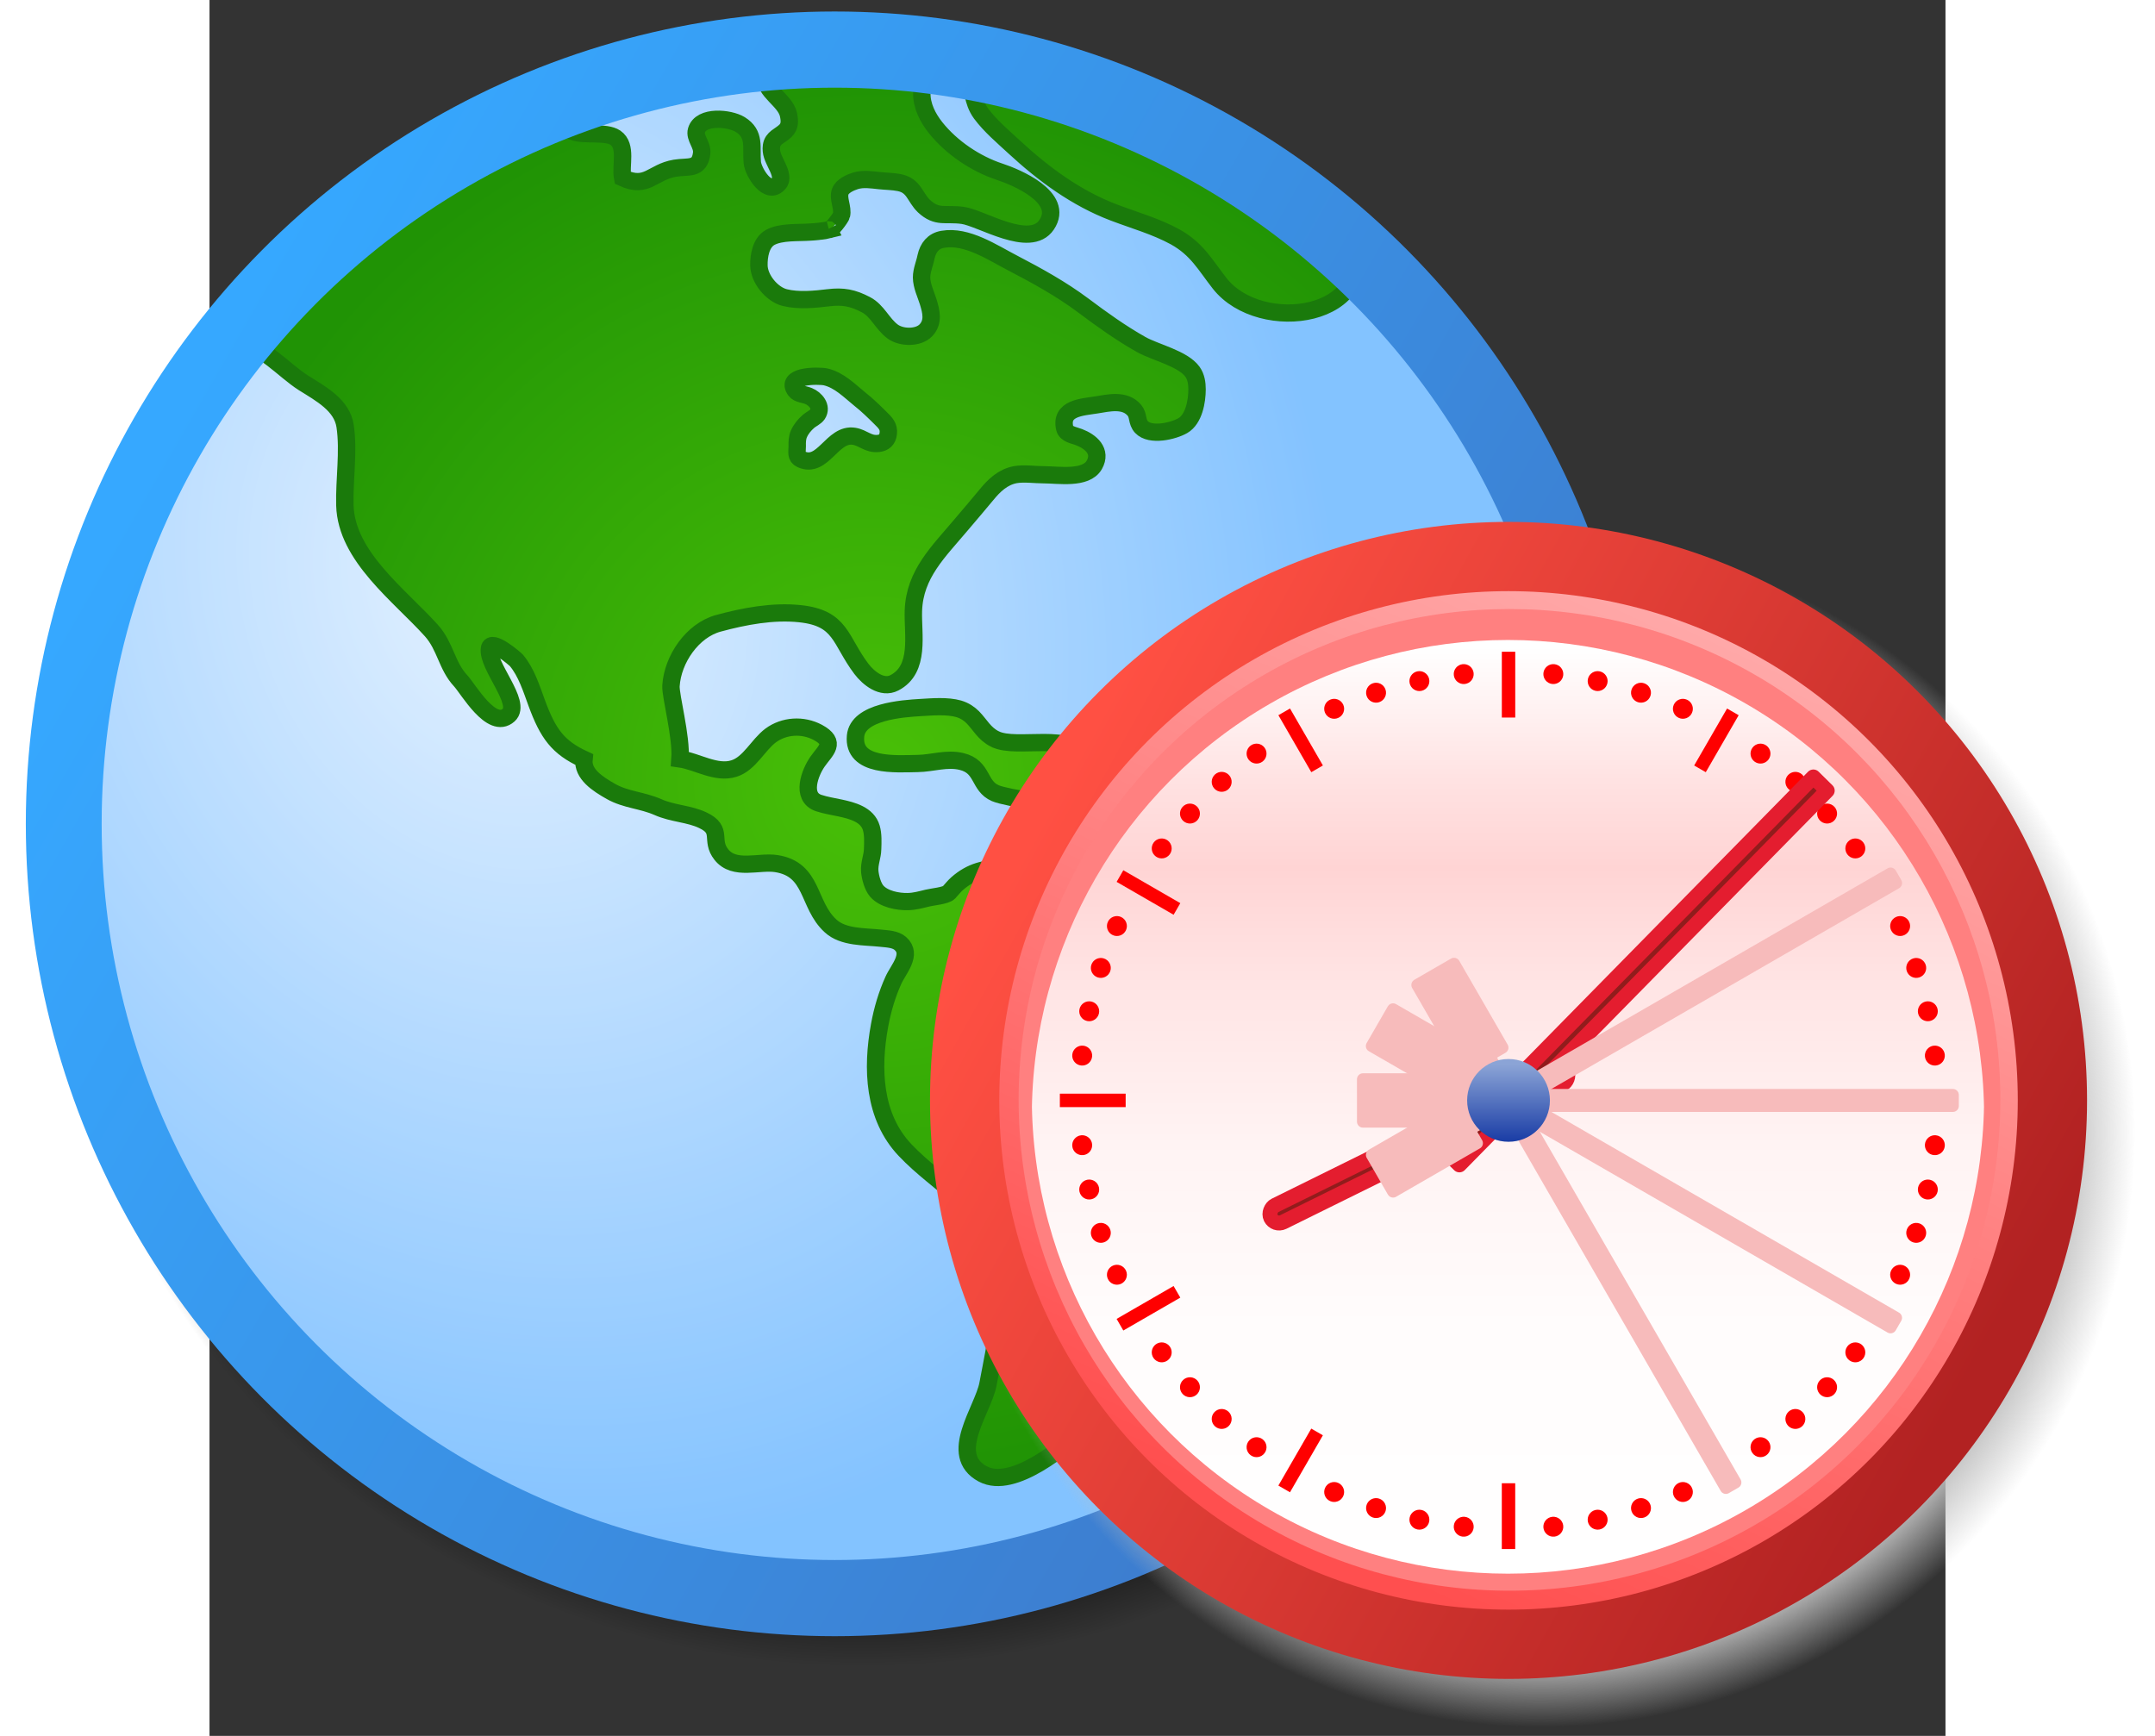
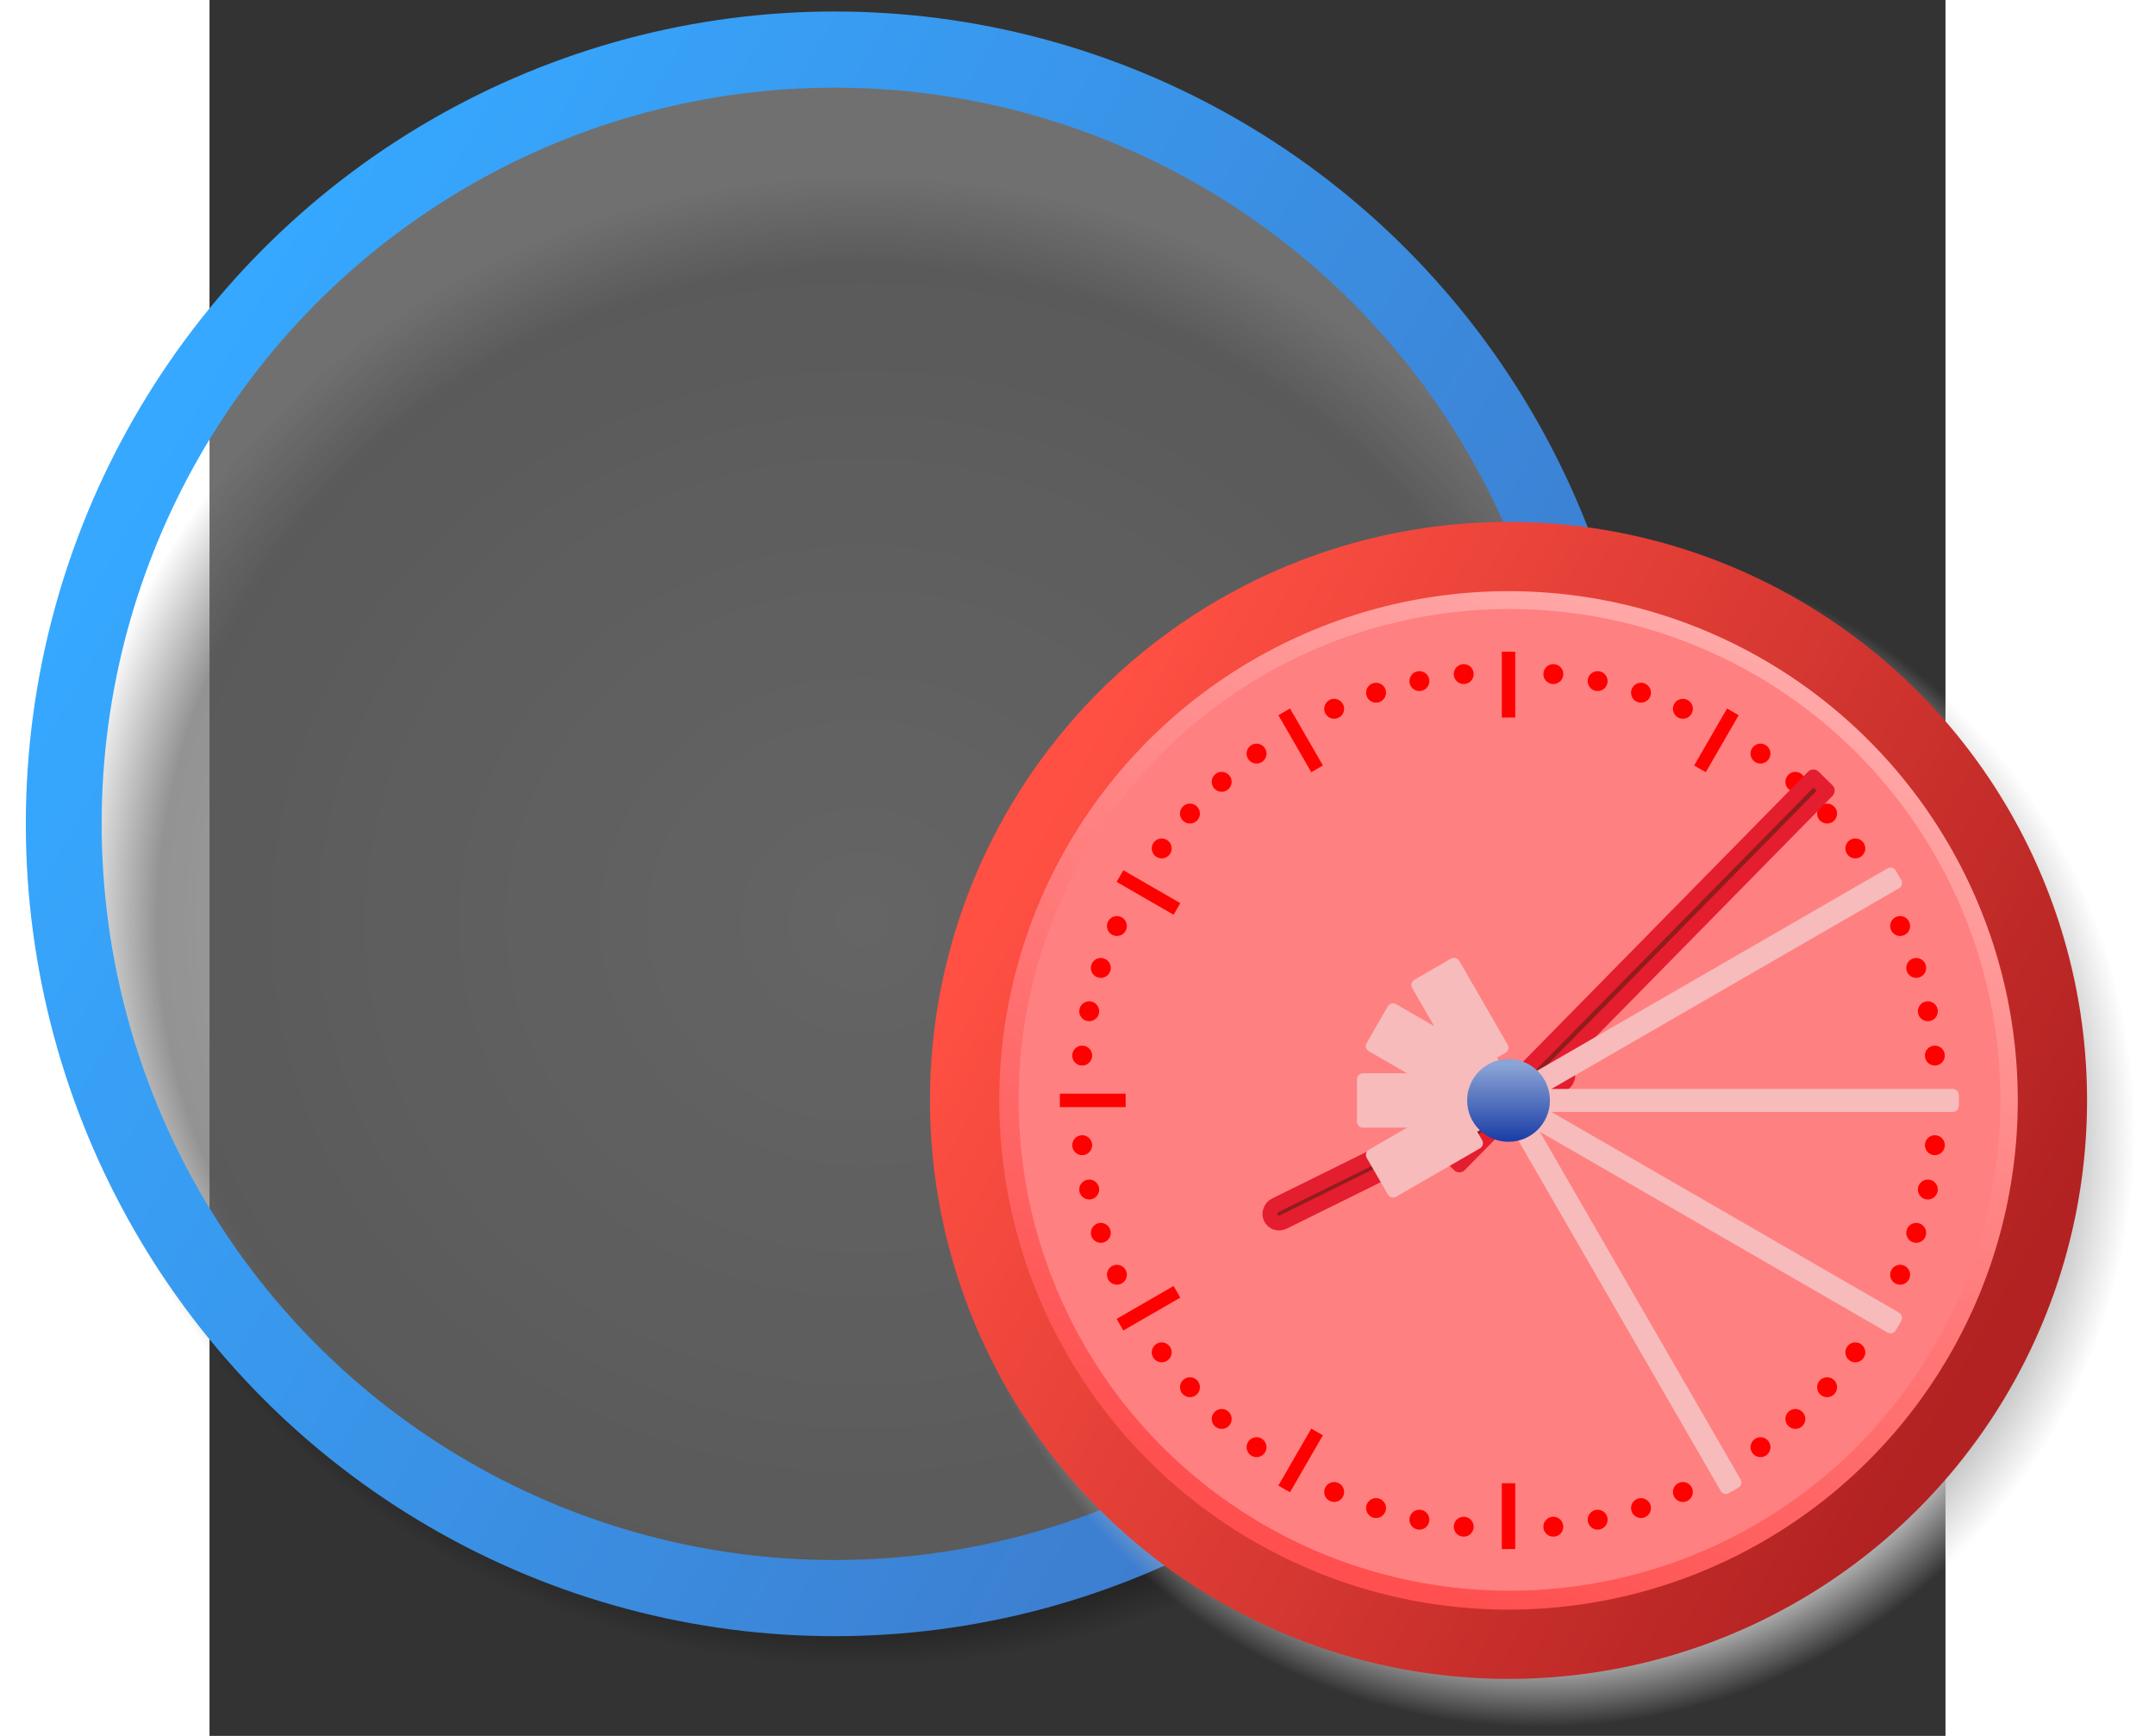
<svg xmlns="http://www.w3.org/2000/svg" xmlns:xlink="http://www.w3.org/1999/xlink" width="360" height="290" version="1.0" viewBox="0 0 62 62">
  <rect x="0" y="0" width="62" height="62" fill="#333333" stroke="none" />
  <defs>
    <linearGradient id="d" x1="61.626" x2="61.626" y1="-551.25" y2="-652.25" gradientTransform="matrix(1 0 0 -1 0 -538)" gradientUnits="userSpaceOnUse">
      <stop offset="0" stop-color="#fff" />
      <stop offset=".148" stop-color="#ffe1e1" />
      <stop offset=".236" stop-color="#ffd4d4" />
      <stop offset=".35" stop-color="#ffe3e3" />
      <stop offset=".526" stop-color="#fff3f3" />
      <stop offset=".726" stop-color="#fffcfc" />
      <stop offset="1" stop-color="#fff" />
    </linearGradient>
    <linearGradient xlink:href="#a" id="g" x1="54.51" x2="9.547" y1="41.179" y2="16.249" gradientUnits="userSpaceOnUse" spreadMethod="pad">
      <stop offset="0" stop-color="#3e79ca" />
      <stop offset="1" stop-color="#36a8ff" />
    </linearGradient>
    <linearGradient id="a" x1="52.778" x2="22.014" y1="-13.239" y2="51.987" gradientUnits="userSpaceOnUse">
      <stop offset="0" stop-color="#d8ebff" />
      <stop offset="1" stop-color="#4fa9ff" />
    </linearGradient>
    <linearGradient id="e" x1="62.406" x2="62.406" y1="-595" y2="-603.187" gradientTransform="matrix(1 0 0 -1 0 -538)" gradientUnits="userSpaceOnUse">
      <stop offset="0" stop-color="#8ba4d6" />
      <stop offset="1" stop-color="#1b3ea6" />
    </linearGradient>
    <linearGradient xlink:href="#b" id="v" x1="52.778" x2="22.014" y1="-13.239" y2="51.987" gradientTransform="translate(23.054 15.962) scale(.753)" gradientUnits="userSpaceOnUse" />
    <linearGradient xlink:href="#c" id="w" x1="54.51" x2="9.547" y1="41.179" y2="16.249" gradientTransform="translate(23.054 15.962) scale(.753)" gradientUnits="userSpaceOnUse" spreadMethod="pad" />
    <linearGradient xlink:href="#d" id="x" x1="61.626" x2="61.626" y1="-551.25" y2="-652.25" gradientTransform="matrix(1 0 0 -1 0 -538)" gradientUnits="userSpaceOnUse" />
    <linearGradient xlink:href="#e" id="E" x1="62.406" x2="62.406" y1="-595" y2="-603.187" gradientTransform="matrix(.331 0 0 -.331 25.752 -158.923)" gradientUnits="userSpaceOnUse" />
    <linearGradient id="b" x1="52.778" x2="22.014" y1="-13.239" y2="51.987" gradientUnits="userSpaceOnUse">
      <stop offset="0" stop-color="#ffd8d8" />
      <stop offset="1" stop-color="#ff4f4f" />
    </linearGradient>
    <linearGradient xlink:href="#f" id="c" x1="54.51" x2="9.547" y1="41.179" y2="16.249" gradientUnits="userSpaceOnUse" spreadMethod="pad">
      <stop offset="0" stop-color="#b22222" />
      <stop offset="1" stop-color="#ff5043" />
    </linearGradient>
    <linearGradient id="f" x1="52.778" x2="22.014" y1="-13.239" y2="51.987" gradientUnits="userSpaceOnUse">
      <stop offset="0" stop-color="#d8ebff" />
      <stop offset="1" stop-color="#4fa9ff" />
    </linearGradient>
    <linearGradient id="j">
      <stop offset="0" stop-color="#49c007" />
      <stop offset="1" stop-color="#209305" />
    </linearGradient>
    <linearGradient xlink:href="#g" id="t" x1="55.454" x2="9.547" y1="42.753" y2="16.249" gradientUnits="userSpaceOnUse" />
    <radialGradient id="h">
      <stop offset="0" stop-color="silver" />
      <stop offset=".88" stop-color="silver" />
      <stop offset="1" stop-color="silver" stop-opacity="0" />
    </radialGradient>
    <radialGradient xlink:href="#h" id="u" cx="32.5" cy="29.5" r="26.5" fx="32.5" fy="29.5" gradientTransform="matrix(.802 0 0 .802 21.473 16.78)" gradientUnits="userSpaceOnUse" />
    <radialGradient id="i">
      <stop offset="0" stop-opacity=".312" />
      <stop offset=".88" stop-opacity=".606" />
      <stop offset="1" stop-opacity="0" />
    </radialGradient>
    <radialGradient xlink:href="#i" id="m" cx="31.386" cy="32.356" r="26.5" fx="31.386" fy="32.356" gradientTransform="matrix(.892 -.005 .005 .83 3.17 4.906)" gradientUnits="userSpaceOnUse" />
    <radialGradient xlink:href="#a" id="n" cx="16.353" cy="26.318" r="26.8" fx="16.353" fy="26.318" gradientTransform="matrix(.414 1.283 -1.072 .335 40.293 -7.941)" gradientUnits="userSpaceOnUse" />
    <radialGradient xlink:href="#j" id="o" cx="67.994" cy="60.526" r="59.656" fx="67.994" fy="60.526" gradientTransform="matrix(1 0 0 1.009 0 -.528)" gradientUnits="userSpaceOnUse" />
    <radialGradient xlink:href="#j" id="q" cx="67.994" cy="60.526" r="59.656" fx="67.994" fy="60.526" gradientTransform="matrix(1 0 0 1.009 0 -.528)" gradientUnits="userSpaceOnUse" />
    <radialGradient xlink:href="#j" id="r" cx="67.994" cy="60.526" r="59.656" fx="67.994" fy="60.526" gradientTransform="matrix(1 0 0 1.009 0 -.528)" gradientUnits="userSpaceOnUse" />
    <radialGradient xlink:href="#j" id="s" cx="67.994" cy="60.526" r="59.656" fx="67.994" fy="60.526" gradientTransform="matrix(1 0 0 1.009 0 -.528)" gradientUnits="userSpaceOnUse" />
    <clipPath id="y">
      <use xlink:href="#k" width="62" height="62" overflow="visible" />
    </clipPath>
    <clipPath id="p">
      <use xlink:href="#l" width="100%" height="100%" overflow="visible" />
    </clipPath>
    <circle id="k" cx="61.625" cy="61.875" r="51.375" />
-     <path id="l" d="M127.65 64c0 35.15-28.5 63.65-63.66 63.65C28.85 127.65.35 99.15.35 64 .35 28.84 28.85.35 63.99.35c35.16 0 63.66 28.49 63.66 63.65z" />
  </defs>
  <g transform="matrix(.98 0 0 .97 -8.151 -.335)">
    <circle cx="32.5" cy="29.5" r="26.5" fill="url(#m)" transform="matrix(1.235 0 0 1.248 -6.564 -5.169)" />
-     <circle cx="31" cy="30.5" r="28.5" fill="url(#n)" />
    <circle cx="31" cy="30.5" r="28.5" fill="#fff" opacity=".298" />
    <g fill="url(#o)" stroke="#1a7a0b" stroke-width="1.469" clip-path="url(#p)" transform="translate(3.185 2.819) scale(.432)">
      <path fill="url(#q)" d="M108.99 82.74c-1.05-.79-3.19-1.75-4.38-1.93-2.03-.31-3.13.4-4.08-1.75-.79-1.79-1.38-2.91-2.79-4.39-2.72-2.84-5.18-4.1-8.87-5.52h-6.28c-2.64-.72-5.29-1.66-7.64.44-.25.22-.46.5-.69.75-.26.28-1.43.38-1.81.48-.53.13-1.09.29-1.65.3-.86.02-2.04-.21-2.63-.89-.34-.39-.54-1.16-.59-1.67-.06-.68.23-1.27.24-1.92.02-.58.05-1.25-.11-1.8-.33-1.15-1.63-1.48-2.64-1.7-.6-.13-1.19-.22-1.8-.42-1.53-.52-.74-2.61-.09-3.54.66-.95 1.61-1.61.02-2.48-1.28-.69-2.85-.58-3.98.26-1.08.82-1.79 2.41-3.1 2.82-1.5.48-3.13-.62-4.55-.82.14-1.89-.81-5.37-.76-6.23.14-2.27 1.81-4.73 4-5.33 2.19-.6 4.6-1.06 6.87-.82 3.51.37 3.36 2.25 5.19 4.7.6.8 1.75 1.74 2.79 1.19 2.21-1.16 1.53-4.14 1.6-6.15.11-3.13 2.12-5.02 4.04-7.33.71-.85 1.43-1.69 2.13-2.55.63-.78 1.37-1.51 2.43-1.71.74-.13 1.65.01 2.4.01 1.22 0 3.55.41 4.26-.84.66-1.18-.31-1.99-1.29-2.37-.4-.16-1.08-.24-1.2-.74-.41-1.75 1.47-1.81 2.64-2 1.06-.17 2.43-.52 3.24.46.36.44.18.97.59 1.42.75.81 2.68.35 3.49-.12.94-.55 1.2-2.09 1.2-3.09 0-.52-.08-1.06-.38-1.49-.8-1.14-3.15-1.66-4.33-2.33-1.72-.98-3.32-2.14-4.89-3.33-1.84-1.39-3.85-2.51-5.88-3.58-1.75-.91-3.92-2.42-5.97-2.06-.8.13-1.24.71-1.41 1.48-.11.58-.38 1.17-.38 1.77.01.73.35 1.4.56 2.08.26.85.47 1.72-.2 2.43-.64.67-2.06.65-2.8.1-.9-.68-1.27-1.77-2.26-2.29-1.1-.58-1.92-.74-3.15-.59-1.15.14-2.53.28-3.68-.01-1.1-.27-2.17-1.6-2.19-2.73-.02-.81.16-1.94.93-2.39.91-.52 2.42-.39 3.44-.47.21-.01.41-.03.6-.05.03-.01.06-.01.09-.01.03-.01.07-.01.1-.01.29-.04.56-.07.75-.12-.01-.02-.04-.04-.05-.06.16.3 1.07-1.02 1.1-1.17.16-.66-.33-1.43-.09-2.05.18-.46.83-.75 1.26-.89.67-.21 1.36-.09 2.04-.02.55.06 1.14.06 1.68.17 1.25.26 1.29 1.24 2.07 2 1.12 1.05 1.8.59 3.26.79 1.57.21 5.69 2.91 7.09.8 1.56-2.35-2.64-4.08-3.94-4.51-2.05-.68-4.09-2.07-5.43-3.77-.66-.84-1.18-1.86-1.16-2.96.03-.89 0-2.26.83-2.83.2-.13.42-.21.65-.22.41-.04.86-.06 1.2.14.5.31.91.91 1.17 1.42.55 1.1.36 2.15 1.15 3.25.79 1.07 1.82 1.94 2.78 2.84 2.49 2.32 5.24 4.38 8.43 5.6 1.72.66 3.53 1.17 5.16 2.07 1.85 1.04 2.53 2.38 3.76 3.97 3.45 4.43 13.57 2.99 11.2-4-1.78-5.24-5.26-9.73-9.9-12.57-2.23-1.36-4.23-3.25-6.48-4.51-2.82-1.57-6.2-2.05-9.34-2.57-3.71-.61-7.35-.89-11.1-1.06-2.73-.12-5.62-.56-7.89 1.28-1.21.97-4.77 4.34-4.84 5.74-.07 1.34 1.69 2.06 1.97 3.29.11.53.15 1-.26 1.4-.45.44-1.07.58-1.17 1.28-.08.61.15 1.02.39 1.54.19.4.6 1.17.25 1.62-.93 1.17-2.18-.94-2.26-1.74-.12-1.3.29-2.43-1.03-3.25-.89-.55-3.31-.79-3.68.51-.18.62.52 1.22.44 1.94-.17 1.46-1.14 1.09-2.25 1.28-1.94.33-2.34 1.78-4.42.82-.2-1.04.4-2.72-.61-3.42-.81-.55-2.63-.15-3.54-.51-2.28-.92-4.29-1.21-6.72-.49-2.57.77-5.14 2.29-7.62 3.52-3.19 1.58-8.18-.45-10.78 1.88l-.05.45c-2.14-.02-3.03.32-4.53 2.31-1.08 1.43-1.63 2.81-2.28 4.39-.49 1.2-1.51 2.3-1.7 3.64-.12.94-.05 2.13.09 3.06.07.52 4.7-.89 5.29-.82 2.15.28 3.81 2.36 5.53 3.47 1.47.93 3.25 1.89 3.51 3.68.32 2.16-.08 4.57-.02 6.76.12 4.35 4.62 7.66 7.3 10.67 1.19 1.34 1.29 3.01 2.46 4.27.65.71 2.62 4.24 4.06 2.93 1.15-1.04-1.86-4.22-1.62-5.68.13-.89 2.15.89 2.27 1.02.84 1 1.28 2.44 1.72 3.65.95 2.61 1.79 3.77 3.98 4.79-.13 1.25 1.15 2.09 2.29 2.74 1.25.71 2.61.73 3.94 1.32 1.26.57 2.64.56 3.81 1.13 1.74.84.57 1.67 1.55 2.92 1.09 1.4 3.16.54 4.63.77 3.15.49 2.62 3.5 4.58 5.31 1.07 1.01 2.9.9 4.25 1.05.53.06 1.22.07 1.64.45 1.05.93-.18 2.21-.58 3.12-.55 1.22-.93 2.53-1.17 3.85-.67 3.68-.53 7.79 2.15 10.64 2.92 3.11 6.49 4.52 7.6 8.96.95 3.71.07 7.34-.61 11-.42 2.2-3.43 6.02-.44 7.64 2.6 1.41 7.02-2.47 8.72-3.95 4.01-3.5 9.31-5.63 11.95-10.54 1.25-2.33 2.36-4.79 4.55-6.4 1.15-.85 2.48-1.41 3.71-2.12 2.61-1.49 4.17-4.66 5.34-7.29 1.38-3.19.11-4.99-2.39-6.86zM61.9 26.46c.71-.17 1.67-.13 1.97-.06 1.15.28 2 1.18 2.88 1.9.64.51 1.18 1.05 1.75 1.62.37.37.72.7.64 1.31-.06.53-.36.79-.84.84-.87.09-1.26-.48-2.04-.61-1.85-.31-2.62 2.81-4.47 1.96-.47-.22-.33-.61-.33-1.11-.01-.38 0-.72.14-1.05.18-.42.47-.77.82-1.08.22-.19.58-.34.75-.59.41-.64-.17-1.32-.75-1.56-.36-.15-.89-.16-1.12-.48-.43-.61-.01-.93.6-1.09z" />
      <path fill="url(#r)" d="M136.02 61.08c-.02-3 .12-7.11-2.38-9.28-2.31-2.01-5.16-.79-7.07 1.13-3.7 3.73-5.2 10.77-2.12 15.3 1.14 1.68 2.59 3.08 4.49 3.52 1.86.43 5.41.66 6.32-1.24.52-1.09.32-2.37.32-3.56-.01-2.03.46-3.86.44-5.87z" />
      <path fill="url(#s)" d="M78.15 57.27c-.92-.46-1.27-1.24-1.88-1.86-.3-.3-.66-.56-1.18-.72-.98-.28-2.22-.17-3.23-.11-1.49.09-5.29.34-5.48 2.43-.25 2.67 3.42 2.37 5.24 2.34 1.25-.02 2.46-.48 3.71-.17 1.83.45 1.42 2.08 2.84 2.7.51.22 2.09.52 2.58.56 1.82.16 6.19-.89 5.03-3.49-1.05-2.39-5.76-.75-7.63-1.68z" />
    </g>
    <circle cx="31" cy="31" r="25.8" fill="none" stroke="url(#t)" stroke-width="2.538" transform="matrix(1.089 0 0 1.105 -2.658 -3.575)" />
  </g>
  <ellipse cx="47.528" cy="40.43" fill="url(#u)" rx="21.245" ry="21.245" />
  <circle cx="46.394" cy="39.302" r="19.425" fill="url(#v)" stroke="url(#w)" stroke-width="2.474" />
  <circle cx="46.429" cy="39.283" r="17.531" fill="#ff8080" />
-   <circle cx="61.625" cy="63.875" r="51.375" fill="url(#x)" clip-path="url(#y)" transform="translate(25.976 18.72) scale(.331)" />
  <circle id="z" cx="50.248" cy="18.927" r=".356" fill="red" fill-opacity="1" stroke="none" stroke-width=".214" transform="rotate(6)" />
  <use xlink:href="#z" width="62" height="62" transform="rotate(6 46.394 39.302)" />
  <use xlink:href="#z" width="62" height="62" transform="rotate(12 46.394 39.302)" />
  <use xlink:href="#z" width="62" height="62" transform="rotate(18 46.394 39.302)" />
  <use xlink:href="#z" width="62" height="62" transform="rotate(30 46.394 39.302)" />
  <use xlink:href="#z" width="62" height="62" transform="rotate(36 46.394 39.302)" />
  <use xlink:href="#z" width="62" height="62" transform="rotate(42 46.394 39.302)" />
  <use xlink:href="#z" width="62" height="62" transform="rotate(48 46.394 39.302)" />
  <use xlink:href="#z" width="62" height="62" transform="rotate(60 46.394 39.302)" />
  <use xlink:href="#z" width="62" height="62" transform="rotate(66 46.394 39.302)" />
  <use xlink:href="#z" width="62" height="62" transform="rotate(72 46.394 39.302)" />
  <use xlink:href="#z" width="62" height="62" transform="rotate(78 46.394 39.302)" />
  <use xlink:href="#z" width="62" height="62" transform="rotate(90 46.394 39.302)" />
  <use xlink:href="#z" width="62" height="62" transform="rotate(96 46.394 39.302)" />
  <use xlink:href="#z" width="62" height="62" transform="rotate(102 46.394 39.302)" />
  <use xlink:href="#z" width="62" height="62" transform="rotate(108 46.394 39.302)" />
  <use xlink:href="#z" width="62" height="62" transform="rotate(120 46.394 39.302)" />
  <use xlink:href="#z" width="62" height="62" transform="rotate(126 46.394 39.302)" />
  <use xlink:href="#z" width="62" height="62" transform="rotate(132 46.394 39.302)" />
  <use xlink:href="#z" width="62" height="62" transform="rotate(138 46.394 39.302)" />
  <use xlink:href="#z" width="62" height="62" transform="rotate(150 46.394 39.302)" />
  <use xlink:href="#z" width="62" height="62" transform="rotate(156 46.394 39.302)" />
  <use xlink:href="#z" width="62" height="62" transform="rotate(162 46.394 39.302)" />
  <use xlink:href="#z" width="62" height="62" transform="rotate(168 46.394 39.302)" />
  <use xlink:href="#z" width="62" height="62" transform="rotate(180 46.394 39.302)" />
  <use xlink:href="#z" width="62" height="62" transform="rotate(-174 46.394 39.302)" />
  <use xlink:href="#z" width="62" height="62" transform="rotate(-168 46.394 39.302)" />
  <use xlink:href="#z" width="62" height="62" transform="rotate(-162 46.394 39.302)" />
  <use xlink:href="#z" width="62" height="62" transform="rotate(-150 46.394 39.302)" />
  <use xlink:href="#z" width="62" height="62" transform="rotate(-144 46.394 39.302)" />
  <use xlink:href="#z" width="62" height="62" transform="rotate(-138 46.394 39.302)" />
  <use xlink:href="#z" width="62" height="62" transform="rotate(-132 46.394 39.302)" />
  <use xlink:href="#z" width="62" height="62" transform="rotate(-120 46.394 39.302)" />
  <use xlink:href="#z" width="62" height="62" transform="rotate(-114 46.394 39.302)" />
  <use xlink:href="#z" width="62" height="62" transform="rotate(-108 46.394 39.302)" />
  <use xlink:href="#z" width="62" height="62" transform="rotate(-102 46.394 39.302)" />
  <use xlink:href="#z" width="62" height="62" transform="rotate(-90 46.394 39.302)" />
  <use xlink:href="#z" width="62" height="62" transform="rotate(-84 46.394 39.302)" />
  <use xlink:href="#z" width="62" height="62" transform="rotate(-78 46.394 39.302)" />
  <use xlink:href="#z" width="62" height="62" transform="rotate(-72 46.394 39.302)" />
  <use xlink:href="#z" width="62" height="62" transform="rotate(-60 46.394 39.302)" />
  <use xlink:href="#z" width="62" height="62" transform="rotate(-54 46.394 39.302)" />
  <use xlink:href="#z" width="62" height="62" transform="rotate(-48 46.394 39.302)" />
  <use xlink:href="#z" width="62" height="62" transform="rotate(-42 46.394 39.302)" />
  <use xlink:href="#z" width="62" height="62" transform="rotate(-30 46.394 39.302)" />
  <use xlink:href="#z" width="62" height="62" transform="rotate(-24 46.394 39.302)" />
  <use xlink:href="#z" width="62" height="62" transform="rotate(-18 46.394 39.302)" />
  <use xlink:href="#z" width="62" height="62" transform="rotate(-12 46.394 39.302)" />
  <use xlink:href="#A" id="B" width="62" height="62" x="0" y="0" transform="rotate(30 46.394 39.302)" />
  <use xlink:href="#A" id="C" width="62" height="62" x="0" y="0" transform="rotate(60 46.394 39.302)" />
  <use xlink:href="#B" width="62" height="62" transform="rotate(60 46.394 39.302)" />
  <use xlink:href="#C" width="62" height="62" transform="rotate(60 46.394 39.302)" />
  <use xlink:href="#A" width="62" height="62" transform="rotate(150 46.394 39.302)" />
  <use xlink:href="#A" width="62" height="62" transform="rotate(180 46.394 39.302)" />
  <use xlink:href="#B" width="62" height="62" transform="rotate(180 46.394 39.302)" />
  <use xlink:href="#C" width="62" height="62" transform="rotate(180 46.394 39.302)" />
  <use xlink:href="#A" width="62" height="62" transform="rotate(-90 46.394 39.302)" />
  <use xlink:href="#B" width="62" height="62" transform="rotate(-90 46.394 39.302)" />
  <use xlink:href="#C" width="62" height="62" transform="rotate(-90 46.394 39.302)" />
  <path id="A" fill="red" fill-opacity="1" stroke="none" stroke-width="1.237" d="M46.155 23.278h.479v2.35H46.155z" />
  <rect width=".662" height="11.8" x="-56.117" y="14.715" fill="#911c1c" stroke="#e41d2f" stroke-linejoin="round" stroke-width=".534" rx=".331" ry=".331" transform="rotate(-116.292)" />
  <path fill="#911c1c" stroke="#e41d2f" stroke-linejoin="round" stroke-width=".534" d="m57.281 27.751.495.487-13.136 13.367-.495-.487z" />
  <use xlink:href="#D" width="62" height="62" opacity=".25" transform="rotate(-90 46.394 39.302)" />
  <use xlink:href="#D" width="62" height="62" opacity=".5" transform="rotate(-60 46.394 39.302)" />
  <use xlink:href="#D" width="62" height="62" opacity=".75" transform="rotate(-30 46.394 39.302)" />
  <g id="D" fill="#f7bbbb" stroke="#f7bbbb" stroke-linecap="round" stroke-linejoin="round" stroke-width=".346" display="inline" transform="rotate(150 51.019 41.459) scale(1.237)">
    <rect width=".317" height="14.751" x="43.453" y="24.067" display="inline" rx="0" ry="0" />
    <rect width="1.224" height="2.795" x="43" y="38.303" display="inline" rx="0" ry="0" />
  </g>
  <circle cx="46.394" cy="39.302" r="1.478" fill="url(#E)" />
</svg>